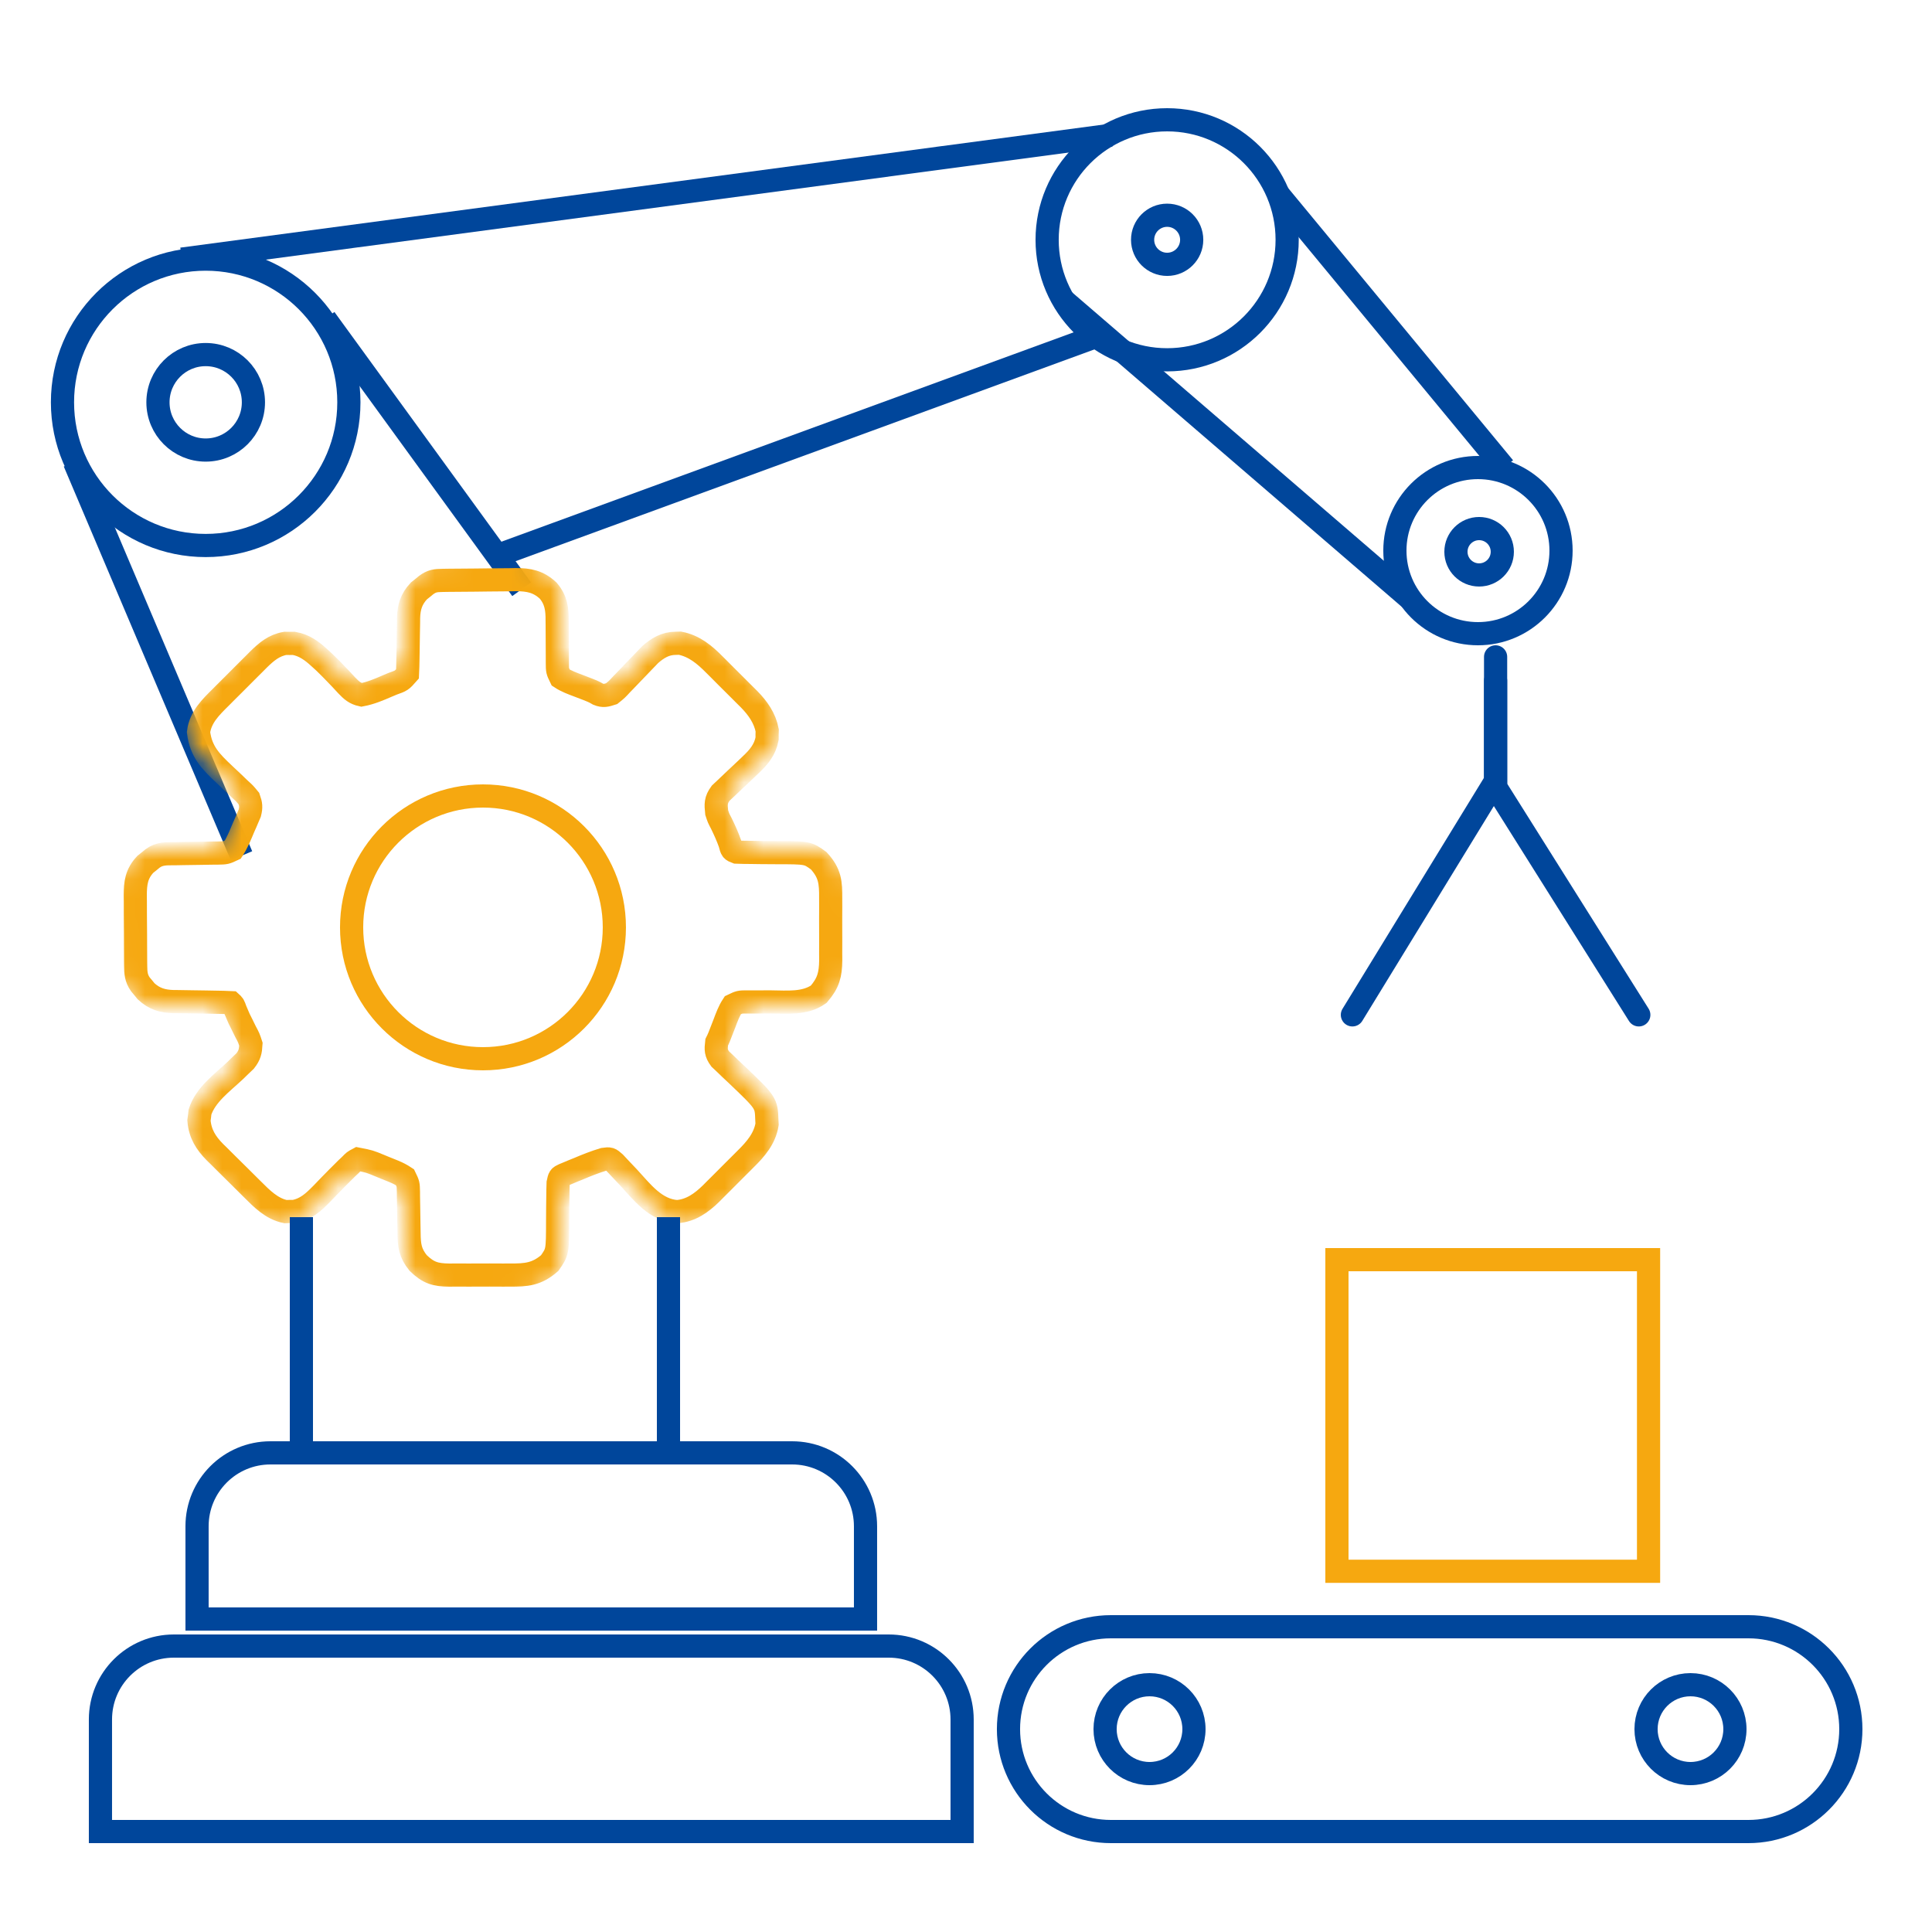
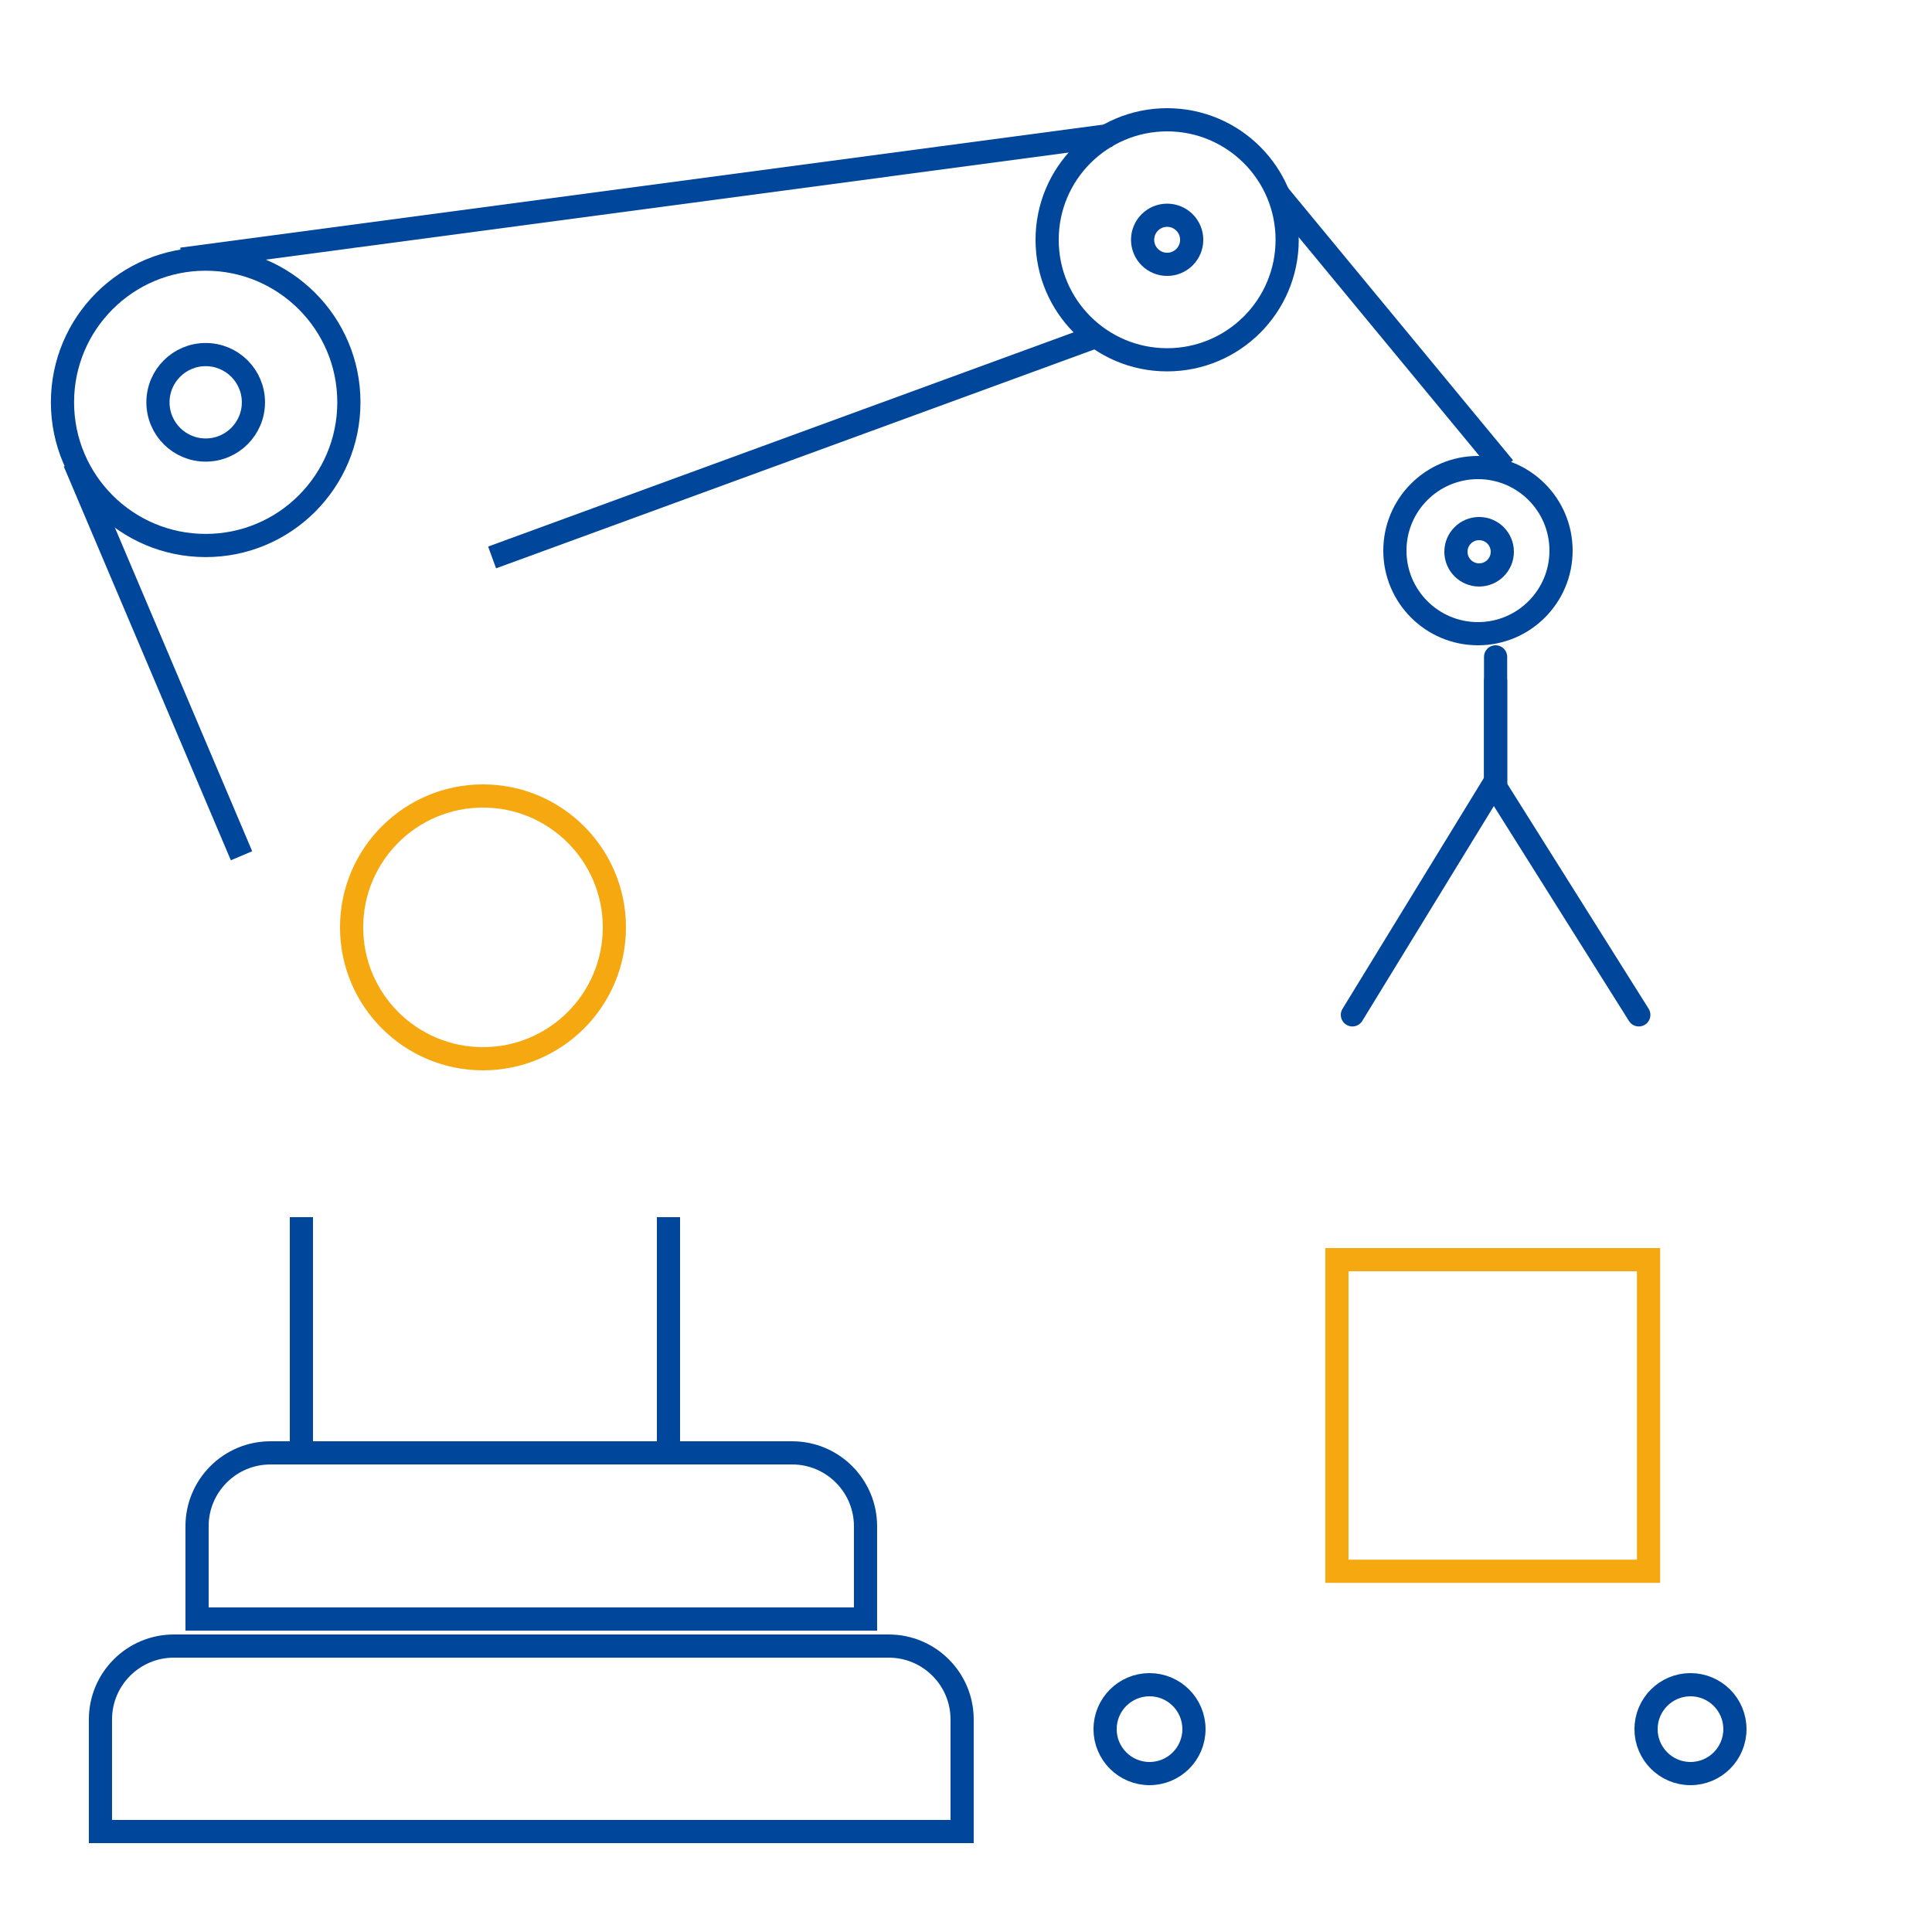
<svg xmlns="http://www.w3.org/2000/svg" width="100" height="100" viewBox="0 0 100 100" fill="none">
  <path d="M60.411 18.623C63.842 18.623 66.623 15.842 66.623 12.412C66.623 8.981 63.842 6.2 60.411 6.2C56.98 6.2 54.199 8.981 54.199 12.412C54.199 15.842 56.98 18.623 60.411 18.623Z" stroke="#00469B" stroke-width="1.2" />
  <path d="M60.411 13.682C61.113 13.682 61.682 13.113 61.682 12.412C61.682 11.71 61.113 11.141 60.411 11.141C59.709 11.141 59.141 11.71 59.141 12.412C59.141 13.113 59.709 13.682 60.411 13.682Z" stroke="#00469B" stroke-width="1.2" />
  <path d="M76.559 29.759C77.222 29.759 77.759 29.222 77.759 28.559C77.759 27.896 77.222 27.359 76.559 27.359C75.897 27.359 75.359 27.896 75.359 28.559C75.359 29.222 75.897 29.759 76.559 29.759Z" stroke="#00469B" stroke-width="1.2" />
  <path d="M10.646 28.235C14.739 28.235 18.058 24.917 18.058 20.823C18.058 16.73 14.739 13.412 10.646 13.412C6.553 13.412 3.234 16.73 3.234 20.823C3.234 24.917 6.553 28.235 10.646 28.235Z" stroke="#00469B" stroke-width="1.2" />
  <path d="M10.646 23.294C12.011 23.294 13.117 22.188 13.117 20.824C13.117 19.459 12.011 18.353 10.646 18.353C9.282 18.353 8.176 19.459 8.176 20.824C8.176 22.188 9.282 23.294 10.646 23.294Z" stroke="#00469B" stroke-width="1.2" />
-   <path d="M16.824 16.5L27.001 30.5" stroke="#00469B" stroke-width="1.2" />
  <path d="M3.854 23.912L12.501 44.294" stroke="#00469B" stroke-width="1.2" />
  <path d="M9.412 13.412L57.5 7" stroke="#00469B" stroke-width="1.2" />
  <path d="M25.471 28.853L56.5 17.5" stroke="#00469B" stroke-width="1.2" />
  <mask id="mask0_4452_1585" style="mask-type:luminance" maskUnits="userSpaceOnUse" x="6" y="29" width="38" height="38">
    <path d="M22.79 29.043C22.896 29.041 23.002 29.04 23.11 29.038C23.595 29.033 24.08 29.029 24.564 29.026C24.82 29.024 25.075 29.021 25.33 29.017C25.699 29.011 26.067 29.009 26.436 29.007C26.549 29.005 26.662 29.003 26.779 29C27.503 29.002 28.022 29.1 28.563 29.605C28.989 30.106 29.058 30.607 29.051 31.254C29.052 31.377 29.052 31.377 29.054 31.503C29.057 31.763 29.057 32.023 29.057 32.283C29.058 32.545 29.059 32.807 29.062 33.069C29.063 33.231 29.064 33.393 29.062 33.555C29.065 33.98 29.065 33.98 29.246 34.354C29.553 34.556 29.893 34.678 30.235 34.806C31.03 35.111 31.03 35.111 31.288 35.259C31.578 35.378 31.73 35.326 32.028 35.232C32.31 35.006 32.31 35.006 32.58 34.712C32.63 34.661 32.681 34.609 32.733 34.555C32.894 34.39 33.053 34.223 33.213 34.056C33.372 33.889 33.531 33.723 33.691 33.558C33.837 33.408 33.982 33.257 34.127 33.105C34.541 32.735 34.969 32.481 35.534 32.48C35.646 32.477 35.646 32.477 35.76 32.473C36.545 32.627 37.11 33.103 37.657 33.658C37.725 33.725 37.792 33.792 37.862 33.861C38.003 34.002 38.144 34.144 38.284 34.286C38.498 34.501 38.714 34.715 38.929 34.928C39.067 35.066 39.205 35.204 39.343 35.342C39.407 35.405 39.47 35.468 39.536 35.533C40.015 36.022 40.395 36.556 40.528 37.239C40.526 37.313 40.524 37.388 40.522 37.464C40.522 37.577 40.522 37.577 40.522 37.692C40.402 38.318 40.051 38.721 39.597 39.145C39.489 39.248 39.382 39.35 39.274 39.453C39.106 39.613 38.937 39.772 38.767 39.929C38.602 40.083 38.44 40.239 38.277 40.396C38.179 40.488 38.082 40.579 37.981 40.674C37.708 41.05 37.719 41.27 37.767 41.725C37.868 42.032 37.868 42.032 38.018 42.314C38.196 42.678 38.358 43.034 38.492 43.416C38.59 43.79 38.59 43.79 38.85 43.89C39.124 43.9 39.396 43.905 39.67 43.905C39.838 43.907 40.006 43.909 40.174 43.911C40.439 43.914 40.703 43.917 40.968 43.917C42.734 43.919 42.734 43.919 43.343 44.36C43.963 45.038 44.004 45.546 43.997 46.432C43.998 46.552 43.998 46.672 43.999 46.795C43.999 47.048 43.998 47.301 43.996 47.554C43.994 47.939 43.996 48.325 43.999 48.711C43.999 48.957 43.998 49.203 43.997 49.449C43.998 49.564 43.999 49.678 44 49.797C43.99 50.588 43.868 51.047 43.343 51.655C42.578 52.193 41.607 52.079 40.712 52.074C40.45 52.073 40.189 52.074 39.928 52.076C39.766 52.077 39.605 52.077 39.443 52.075C39.019 52.075 39.019 52.075 38.647 52.255C38.442 52.566 38.318 52.91 38.187 53.257C37.879 54.056 37.879 54.056 37.767 54.279C37.721 54.677 37.719 54.862 37.959 55.19C38.091 55.315 38.091 55.315 38.226 55.442C38.322 55.535 38.417 55.627 38.516 55.722C38.617 55.817 38.719 55.912 38.823 56.01C40.477 57.584 40.477 57.584 40.508 58.519C40.513 58.597 40.517 58.674 40.521 58.754C40.393 59.545 39.897 60.116 39.343 60.662C39.276 60.729 39.209 60.796 39.14 60.866C38.998 61.007 38.857 61.148 38.715 61.288C38.499 61.501 38.286 61.717 38.072 61.933C37.934 62.071 37.796 62.208 37.657 62.346C37.595 62.409 37.532 62.473 37.467 62.539C36.938 63.055 36.359 63.475 35.602 63.531C34.414 63.451 33.689 62.46 32.939 61.648C32.786 61.483 32.63 61.321 32.474 61.158C32.383 61.061 32.292 60.963 32.199 60.863C31.933 60.63 31.933 60.63 31.592 60.675C31.116 60.818 30.666 60.998 30.208 61.191C30.066 61.248 30.066 61.248 29.922 61.306C29.832 61.344 29.743 61.381 29.651 61.42C29.569 61.454 29.488 61.488 29.404 61.523C29.176 61.631 29.176 61.631 29.105 61.962C29.094 62.231 29.09 62.498 29.089 62.768C29.087 62.931 29.085 63.093 29.083 63.256C29.08 63.511 29.078 63.767 29.078 64.022C29.075 65.724 29.075 65.724 28.645 66.341C27.942 66.955 27.368 67.004 26.461 66.997C26.344 66.998 26.226 66.998 26.105 66.999C25.857 66.999 25.61 66.998 25.362 66.996C24.984 66.994 24.606 66.996 24.227 66.999C23.986 66.999 23.745 66.998 23.504 66.997C23.391 66.998 23.278 66.999 23.162 67C22.393 66.99 22.012 66.875 21.455 66.334C21.017 65.786 20.967 65.388 20.96 64.708C20.957 64.543 20.954 64.378 20.951 64.213C20.947 63.952 20.942 63.692 20.94 63.432C20.937 63.181 20.932 62.93 20.926 62.679C20.926 62.562 20.926 62.562 20.925 62.443C20.916 62.022 20.916 62.022 20.735 61.652C20.539 61.522 20.353 61.424 20.135 61.335C20.015 61.286 20.015 61.286 19.893 61.236C19.811 61.204 19.728 61.171 19.643 61.137C19.52 61.086 19.52 61.086 19.395 61.034C18.798 60.787 18.798 60.787 18.168 60.663C17.946 60.782 17.946 60.782 17.756 60.98C17.644 61.085 17.644 61.085 17.53 61.192C17.455 61.268 17.379 61.343 17.301 61.421C17.192 61.53 17.192 61.53 17.08 61.641C16.784 61.94 16.491 62.242 16.2 62.545C15.741 63.013 15.336 63.399 14.669 63.524C14.593 63.524 14.517 63.524 14.438 63.524C14.325 63.527 14.325 63.527 14.209 63.531C13.453 63.377 12.915 62.824 12.39 62.298C12.281 62.191 12.281 62.191 12.169 62.081C12.017 61.929 11.865 61.778 11.713 61.626C11.482 61.394 11.248 61.166 11.014 60.937C10.866 60.789 10.717 60.641 10.569 60.492C10.5 60.425 10.43 60.357 10.359 60.288C9.857 59.778 9.544 59.283 9.481 58.549C9.491 58.474 9.501 58.4 9.512 58.323C9.523 58.211 9.523 58.211 9.536 58.096C9.834 57.147 10.757 56.489 11.454 55.831C11.549 55.738 11.645 55.645 11.743 55.55C11.83 55.467 11.918 55.384 12.008 55.298C12.251 54.986 12.299 54.779 12.32 54.387C12.206 54.035 12.206 54.035 12.022 53.69C11.932 53.507 11.932 53.507 11.84 53.32C11.756 53.152 11.756 53.152 11.671 52.98C11.604 52.827 11.538 52.674 11.474 52.52C11.374 52.237 11.374 52.237 11.237 52.114C10.964 52.101 10.694 52.094 10.421 52.091C10.251 52.088 10.082 52.085 9.912 52.082C9.645 52.078 9.377 52.074 9.11 52.071C8.852 52.068 8.594 52.063 8.336 52.057C8.257 52.057 8.178 52.057 8.096 52.056C7.492 52.042 7.043 51.908 6.596 51.495C6.544 51.432 6.492 51.368 6.439 51.303C6.386 51.239 6.333 51.175 6.278 51.11C6.047 50.779 6.025 50.486 6.022 50.096C6.021 49.994 6.02 49.892 6.019 49.787C6.019 49.677 6.018 49.567 6.018 49.454C6.017 49.341 6.016 49.227 6.016 49.111C6.015 48.871 6.014 48.631 6.014 48.391C6.013 48.025 6.009 47.659 6.006 47.292C6.005 47.059 6.004 46.826 6.004 46.593C6.003 46.484 6.001 46.374 6 46.262C6.002 45.577 6.064 45.074 6.554 44.554C6.619 44.502 6.684 44.45 6.75 44.397C6.815 44.344 6.88 44.291 6.947 44.236C7.339 43.946 7.708 43.98 8.178 43.975C8.348 43.972 8.519 43.969 8.689 43.966C8.959 43.961 9.228 43.957 9.497 43.955C9.757 43.952 10.016 43.947 10.276 43.941C10.397 43.941 10.397 43.941 10.52 43.94C10.95 43.932 10.95 43.932 11.331 43.753C11.578 43.376 11.74 42.965 11.914 42.551C11.955 42.459 11.996 42.366 12.038 42.272C12.076 42.182 12.114 42.092 12.153 42C12.188 41.919 12.222 41.838 12.258 41.754C12.338 41.44 12.321 41.274 12.212 40.968C11.985 40.69 11.985 40.69 11.692 40.425C11.585 40.322 11.478 40.219 11.371 40.116C11.203 39.957 11.035 39.798 10.866 39.64C10.11 38.927 9.588 38.403 9.457 37.336C9.563 36.51 10.124 35.972 10.692 35.41C10.764 35.337 10.836 35.265 10.911 35.19C11.063 35.038 11.216 34.885 11.369 34.734C11.602 34.502 11.834 34.269 12.066 34.036C12.214 33.887 12.363 33.739 12.512 33.591C12.581 33.521 12.65 33.452 12.72 33.38C13.157 32.951 13.574 32.59 14.198 32.484C14.275 32.485 14.352 32.486 14.432 32.486C14.547 32.485 14.547 32.485 14.665 32.484C15.23 32.58 15.65 32.891 16.063 33.271C16.155 33.355 16.247 33.44 16.342 33.527C16.572 33.748 16.793 33.971 17.012 34.202C17.073 34.266 17.135 34.331 17.198 34.397C17.319 34.523 17.439 34.652 17.557 34.782C17.811 35.048 17.995 35.218 18.36 35.299C18.861 35.203 19.305 35.017 19.772 34.813C19.866 34.774 19.96 34.734 20.057 34.694C20.551 34.519 20.551 34.519 20.875 34.15C20.888 33.882 20.895 33.616 20.898 33.347C20.901 33.183 20.904 33.019 20.907 32.855C20.911 32.597 20.915 32.338 20.918 32.08C20.921 31.831 20.926 31.581 20.931 31.332C20.932 31.255 20.932 31.179 20.933 31.1C20.947 30.505 21.086 30.057 21.498 29.62C21.595 29.542 21.595 29.542 21.694 29.463C21.759 29.41 21.823 29.357 21.89 29.302C22.203 29.071 22.407 29.049 22.79 29.043Z" fill="white" />
  </mask>
  <g mask="url(#mask0_4452_1585)">
-     <path d="M22.907 30.041C23.007 30.039 23.107 30.038 23.21 30.036C23.669 30.031 24.128 30.027 24.587 30.025C24.829 30.023 25.071 30.02 25.313 30.016C25.662 30.011 26.011 30.009 26.36 30.007C26.467 30.005 26.575 30.002 26.685 30C27.372 30.002 27.863 30.095 28.376 30.573C28.779 31.048 28.845 31.522 28.838 32.135C28.839 32.252 28.839 32.252 28.841 32.371C28.843 32.618 28.844 32.864 28.844 33.111C28.844 33.359 28.845 33.607 28.848 33.855C28.849 34.008 28.85 34.162 28.849 34.316C28.851 34.718 28.851 34.718 29.023 35.072C29.314 35.264 29.635 35.379 29.959 35.501C30.713 35.789 30.713 35.789 30.957 35.93C31.232 36.042 31.376 35.993 31.658 35.904C31.925 35.69 31.925 35.69 32.181 35.412C32.228 35.363 32.276 35.313 32.326 35.263C32.478 35.106 32.63 34.948 32.781 34.789C32.931 34.632 33.082 34.475 33.234 34.318C33.372 34.176 33.51 34.033 33.646 33.889C34.039 33.538 34.444 33.297 34.98 33.297C35.086 33.294 35.086 33.294 35.194 33.291C35.938 33.436 36.473 33.888 36.991 34.413C37.055 34.477 37.119 34.54 37.185 34.605C37.319 34.739 37.452 34.873 37.585 35.008C37.788 35.212 37.992 35.414 38.196 35.616C38.327 35.746 38.458 35.877 38.588 36.008C38.648 36.068 38.709 36.128 38.771 36.189C39.224 36.653 39.585 37.158 39.711 37.805C39.709 37.876 39.707 37.946 39.705 38.019C39.705 38.126 39.705 38.126 39.705 38.234C39.592 38.827 39.259 39.209 38.829 39.611C38.727 39.708 38.625 39.806 38.523 39.903C38.364 40.054 38.204 40.205 38.043 40.354C37.886 40.5 37.732 40.648 37.578 40.796C37.486 40.883 37.393 40.97 37.298 41.059C37.039 41.415 37.05 41.625 37.096 42.056C37.191 42.346 37.191 42.346 37.333 42.613C37.501 42.958 37.655 43.295 37.782 43.657C37.875 44.011 37.875 44.011 38.121 44.106C38.381 44.116 38.638 44.12 38.898 44.12C39.057 44.122 39.217 44.124 39.376 44.127C39.626 44.129 39.877 44.132 40.127 44.132C41.801 44.134 41.801 44.134 42.377 44.552C42.965 45.194 43.004 45.675 42.997 46.515C42.998 46.628 42.998 46.742 42.999 46.859C42.999 47.098 42.998 47.338 42.996 47.577C42.994 47.943 42.996 48.308 42.999 48.673C42.999 48.906 42.998 49.139 42.997 49.373C42.998 49.481 42.999 49.59 43 49.702C42.99 50.451 42.875 50.886 42.377 51.462C41.653 51.973 40.733 51.864 39.885 51.859C39.637 51.859 39.39 51.859 39.142 51.861C38.989 51.862 38.836 51.862 38.683 51.86C38.282 51.861 38.282 51.861 37.928 52.031C37.734 52.326 37.617 52.652 37.493 52.98C37.201 53.737 37.201 53.737 37.096 53.948C37.052 54.325 37.05 54.501 37.277 54.812C37.402 54.93 37.402 54.93 37.53 55.05C37.621 55.138 37.711 55.226 37.805 55.316C37.901 55.406 37.997 55.496 38.096 55.588C39.662 57.08 39.662 57.08 39.692 57.966C39.696 58.039 39.7 58.112 39.704 58.188C39.583 58.938 39.113 59.478 38.588 59.995C38.524 60.059 38.461 60.123 38.395 60.189C38.262 60.323 38.128 60.456 37.993 60.589C37.788 60.791 37.587 60.995 37.385 61.199C37.254 61.33 37.123 61.46 36.991 61.591C36.932 61.651 36.872 61.711 36.811 61.773C36.31 62.263 35.761 62.66 35.044 62.714C33.919 62.638 33.232 61.699 32.521 60.93C32.376 60.774 32.229 60.62 32.081 60.466C31.995 60.373 31.909 60.281 31.82 60.186C31.568 59.965 31.568 59.965 31.245 60.008C30.794 60.143 30.367 60.313 29.934 60.497C29.8 60.551 29.8 60.551 29.663 60.606C29.578 60.642 29.493 60.677 29.406 60.714C29.329 60.746 29.252 60.778 29.172 60.811C28.956 60.914 28.956 60.914 28.889 61.227C28.879 61.482 28.875 61.735 28.874 61.991C28.872 62.145 28.87 62.299 28.868 62.453C28.865 62.695 28.863 62.937 28.863 63.178C28.86 64.791 28.86 64.791 28.453 65.376C27.788 65.957 27.243 66.004 26.384 65.997C26.273 65.998 26.162 65.998 26.047 65.999C25.812 65.999 25.578 65.998 25.343 65.996C24.985 65.994 24.626 65.996 24.268 65.999C24.04 65.999 23.811 65.998 23.582 65.997C23.476 65.998 23.369 65.999 23.259 66C22.53 65.991 22.169 65.881 21.641 65.369C21.227 64.85 21.18 64.473 21.173 63.828C21.17 63.672 21.167 63.516 21.164 63.359C21.16 63.113 21.156 62.867 21.153 62.62C21.151 62.382 21.146 62.144 21.141 61.906C21.14 61.796 21.14 61.796 21.14 61.683C21.131 61.284 21.131 61.284 20.96 60.933C20.774 60.81 20.597 60.718 20.391 60.633C20.278 60.587 20.278 60.587 20.162 60.54C20.084 60.509 20.006 60.477 19.925 60.445C19.809 60.397 19.809 60.397 19.69 60.348C19.125 60.114 19.125 60.114 18.527 59.997C18.317 60.109 18.317 60.109 18.137 60.296C18.031 60.396 18.031 60.396 17.923 60.498C17.852 60.569 17.78 60.641 17.707 60.714C17.603 60.818 17.603 60.818 17.497 60.923C17.216 61.206 16.939 61.492 16.663 61.78C16.229 62.223 15.845 62.588 15.213 62.707C15.141 62.707 15.069 62.707 14.994 62.707C14.887 62.71 14.887 62.71 14.777 62.713C14.06 62.568 13.552 62.044 13.053 61.546C12.95 61.444 12.95 61.444 12.845 61.34C12.7 61.196 12.556 61.053 12.412 60.909C12.193 60.689 11.972 60.473 11.751 60.256C11.61 60.116 11.469 59.975 11.329 59.835C11.263 59.771 11.197 59.707 11.129 59.641C10.653 59.158 10.357 58.689 10.298 57.994C10.308 57.923 10.317 57.852 10.327 57.78C10.338 57.673 10.338 57.673 10.35 57.564C10.632 56.666 11.507 56.042 12.167 55.419C12.257 55.331 12.347 55.243 12.441 55.153C12.523 55.074 12.606 54.995 12.691 54.914C12.922 54.618 12.967 54.422 12.988 54.051C12.879 53.717 12.879 53.717 12.705 53.391C12.62 53.217 12.62 53.217 12.533 53.04C12.453 52.881 12.453 52.881 12.372 52.718C12.309 52.573 12.246 52.428 12.186 52.282C12.091 52.014 12.091 52.014 11.962 51.898C11.703 51.885 11.447 51.879 11.188 51.876C11.027 51.873 10.867 51.87 10.706 51.867C10.453 51.863 10.2 51.859 9.946 51.856C9.702 51.854 9.457 51.849 9.213 51.844C9.138 51.844 9.063 51.843 8.986 51.843C8.414 51.829 7.988 51.702 7.564 51.311C7.515 51.251 7.466 51.191 7.416 51.129C7.365 51.069 7.315 51.008 7.263 50.946C7.044 50.633 7.024 50.355 7.021 49.986C7.02 49.889 7.019 49.792 7.018 49.693C7.018 49.589 7.017 49.485 7.017 49.377C7.016 49.27 7.015 49.163 7.015 49.052C7.014 48.825 7.013 48.598 7.013 48.37C7.012 48.023 7.009 47.677 7.005 47.33C7.005 47.109 7.004 46.888 7.004 46.667C7.003 46.564 7.001 46.46 7 46.353C7.002 45.705 7.061 45.228 7.525 44.735C7.586 44.686 7.648 44.637 7.711 44.587C7.772 44.536 7.834 44.486 7.897 44.434C8.268 44.16 8.618 44.191 9.063 44.187C9.225 44.184 9.386 44.181 9.548 44.178C9.803 44.174 10.058 44.17 10.313 44.167C10.559 44.165 10.805 44.16 11.051 44.155C11.165 44.154 11.165 44.154 11.282 44.154C11.689 44.146 11.689 44.146 12.05 43.977C12.284 43.619 12.438 43.23 12.603 42.837C12.642 42.75 12.68 42.663 12.72 42.573C12.756 42.488 12.792 42.403 12.829 42.316C12.862 42.239 12.895 42.162 12.929 42.083C13.004 41.785 12.988 41.628 12.885 41.338C12.67 41.075 12.67 41.075 12.392 40.823C12.291 40.726 12.19 40.629 12.089 40.531C11.929 40.38 11.77 40.23 11.61 40.08C10.894 39.404 10.4 38.908 10.275 37.897C10.375 37.115 10.907 36.605 11.445 36.073C11.513 36.004 11.582 35.935 11.652 35.864C11.797 35.72 11.941 35.576 12.086 35.432C12.308 35.213 12.527 34.992 12.746 34.771C12.887 34.63 13.028 34.489 13.169 34.349C13.235 34.283 13.3 34.218 13.367 34.15C13.78 33.743 14.175 33.401 14.767 33.3C14.84 33.301 14.913 33.302 14.988 33.303C15.098 33.302 15.098 33.302 15.209 33.3C15.745 33.392 16.142 33.686 16.533 34.046C16.621 34.126 16.708 34.206 16.798 34.288C17.015 34.498 17.225 34.71 17.432 34.928C17.49 34.989 17.549 35.05 17.609 35.112C17.724 35.233 17.837 35.354 17.948 35.477C18.19 35.73 18.364 35.891 18.71 35.967C19.185 35.877 19.605 35.7 20.047 35.507C20.136 35.47 20.226 35.432 20.317 35.394C20.785 35.228 20.785 35.228 21.092 34.879C21.104 34.625 21.111 34.373 21.114 34.118C21.116 33.963 21.119 33.808 21.122 33.652C21.127 33.407 21.13 33.163 21.133 32.918C21.136 32.681 21.141 32.445 21.146 32.209C21.146 32.136 21.146 32.064 21.147 31.989C21.16 31.426 21.292 31.002 21.682 30.587C21.774 30.514 21.774 30.514 21.868 30.439C21.929 30.388 21.991 30.338 22.054 30.286C22.35 30.067 22.543 30.046 22.907 30.041Z" stroke="#F6A810" stroke-width="1.2" stroke-linecap="round" />
-   </g>
+     </g>
  <path d="M13.999 75.2H40.999C43.098 75.2 44.799 76.901 44.799 79V83.8H10.199V79C10.199 76.901 11.9 75.2 13.999 75.2Z" stroke="#00469B" stroke-width="1.2" />
  <path d="M8.999 85.2H45.999C48.098 85.2 49.799 86.901 49.799 89V94.8H5.199V89C5.199 86.901 6.901 85.2 8.999 85.2Z" stroke="#00469B" stroke-width="1.2" />
  <path d="M77.412 35.235V40.424L70 52.529" stroke="#00469B" stroke-width="1.2" stroke-linecap="round" />
  <path d="M77.412 34V40.738L84.824 52.529" stroke="#00469B" stroke-width="1.2" stroke-linecap="round" />
  <path d="M85.329 65.2H69.199V81.329H85.329V65.2Z" stroke="#F6A810" stroke-width="1.2" />
  <path d="M24.999 54.8C28.755 54.8 31.799 51.755 31.799 48C31.799 44.244 28.755 41.2 24.999 41.2C21.244 41.2 18.199 44.244 18.199 48C18.199 51.755 21.244 54.8 24.999 54.8Z" stroke="#F6A810" stroke-width="1.2" />
-   <path d="M57.499 84.2H90.499C93.426 84.2 95.799 86.573 95.799 89.5C95.799 92.427 93.426 94.8 90.499 94.8H57.499C54.572 94.8 52.199 92.427 52.199 89.5C52.199 86.573 54.572 84.2 57.499 84.2Z" stroke="#00469B" stroke-width="1.2" />
  <path d="M59.499 91.8C60.77 91.8 61.799 90.77 61.799 89.5C61.799 88.23 60.77 87.2 59.499 87.2C58.229 87.2 57.199 88.23 57.199 89.5C57.199 90.77 58.229 91.8 59.499 91.8Z" stroke="#00469B" stroke-width="1.2" />
-   <path d="M87.499 91.8C88.769 91.8 89.799 90.77 89.799 89.5C89.799 88.23 88.769 87.2 87.499 87.2C86.229 87.2 85.199 88.23 85.199 89.5C85.199 90.77 86.229 91.8 87.499 91.8Z" stroke="#00469B" stroke-width="1.2" />
-   <path d="M55 15.5L73 31" stroke="#00469B" stroke-width="1.2" />
+   <path d="M87.499 91.8C88.769 91.8 89.799 90.77 89.799 89.5C89.799 88.23 88.769 87.2 87.499 87.2C86.229 87.2 85.199 88.23 85.199 89.5C85.199 90.77 86.229 91.8 87.499 91.8" stroke="#00469B" stroke-width="1.2" />
  <path d="M66.117 10L77.853 24.206" stroke="#00469B" stroke-width="1.2" />
  <path d="M76.499 32.8C78.874 32.8 80.799 30.875 80.799 28.5C80.799 26.125 78.874 24.2 76.499 24.2C74.124 24.2 72.199 26.125 72.199 28.5C72.199 30.875 74.124 32.8 76.499 32.8Z" stroke="#00469B" stroke-width="1.2" />
  <line x1="15.6" y1="63" x2="15.6" y2="75" stroke="#00469B" stroke-width="1.2" />
  <line x1="34.6" y1="63" x2="34.6" y2="75" stroke="#00469B" stroke-width="1.2" />
</svg>